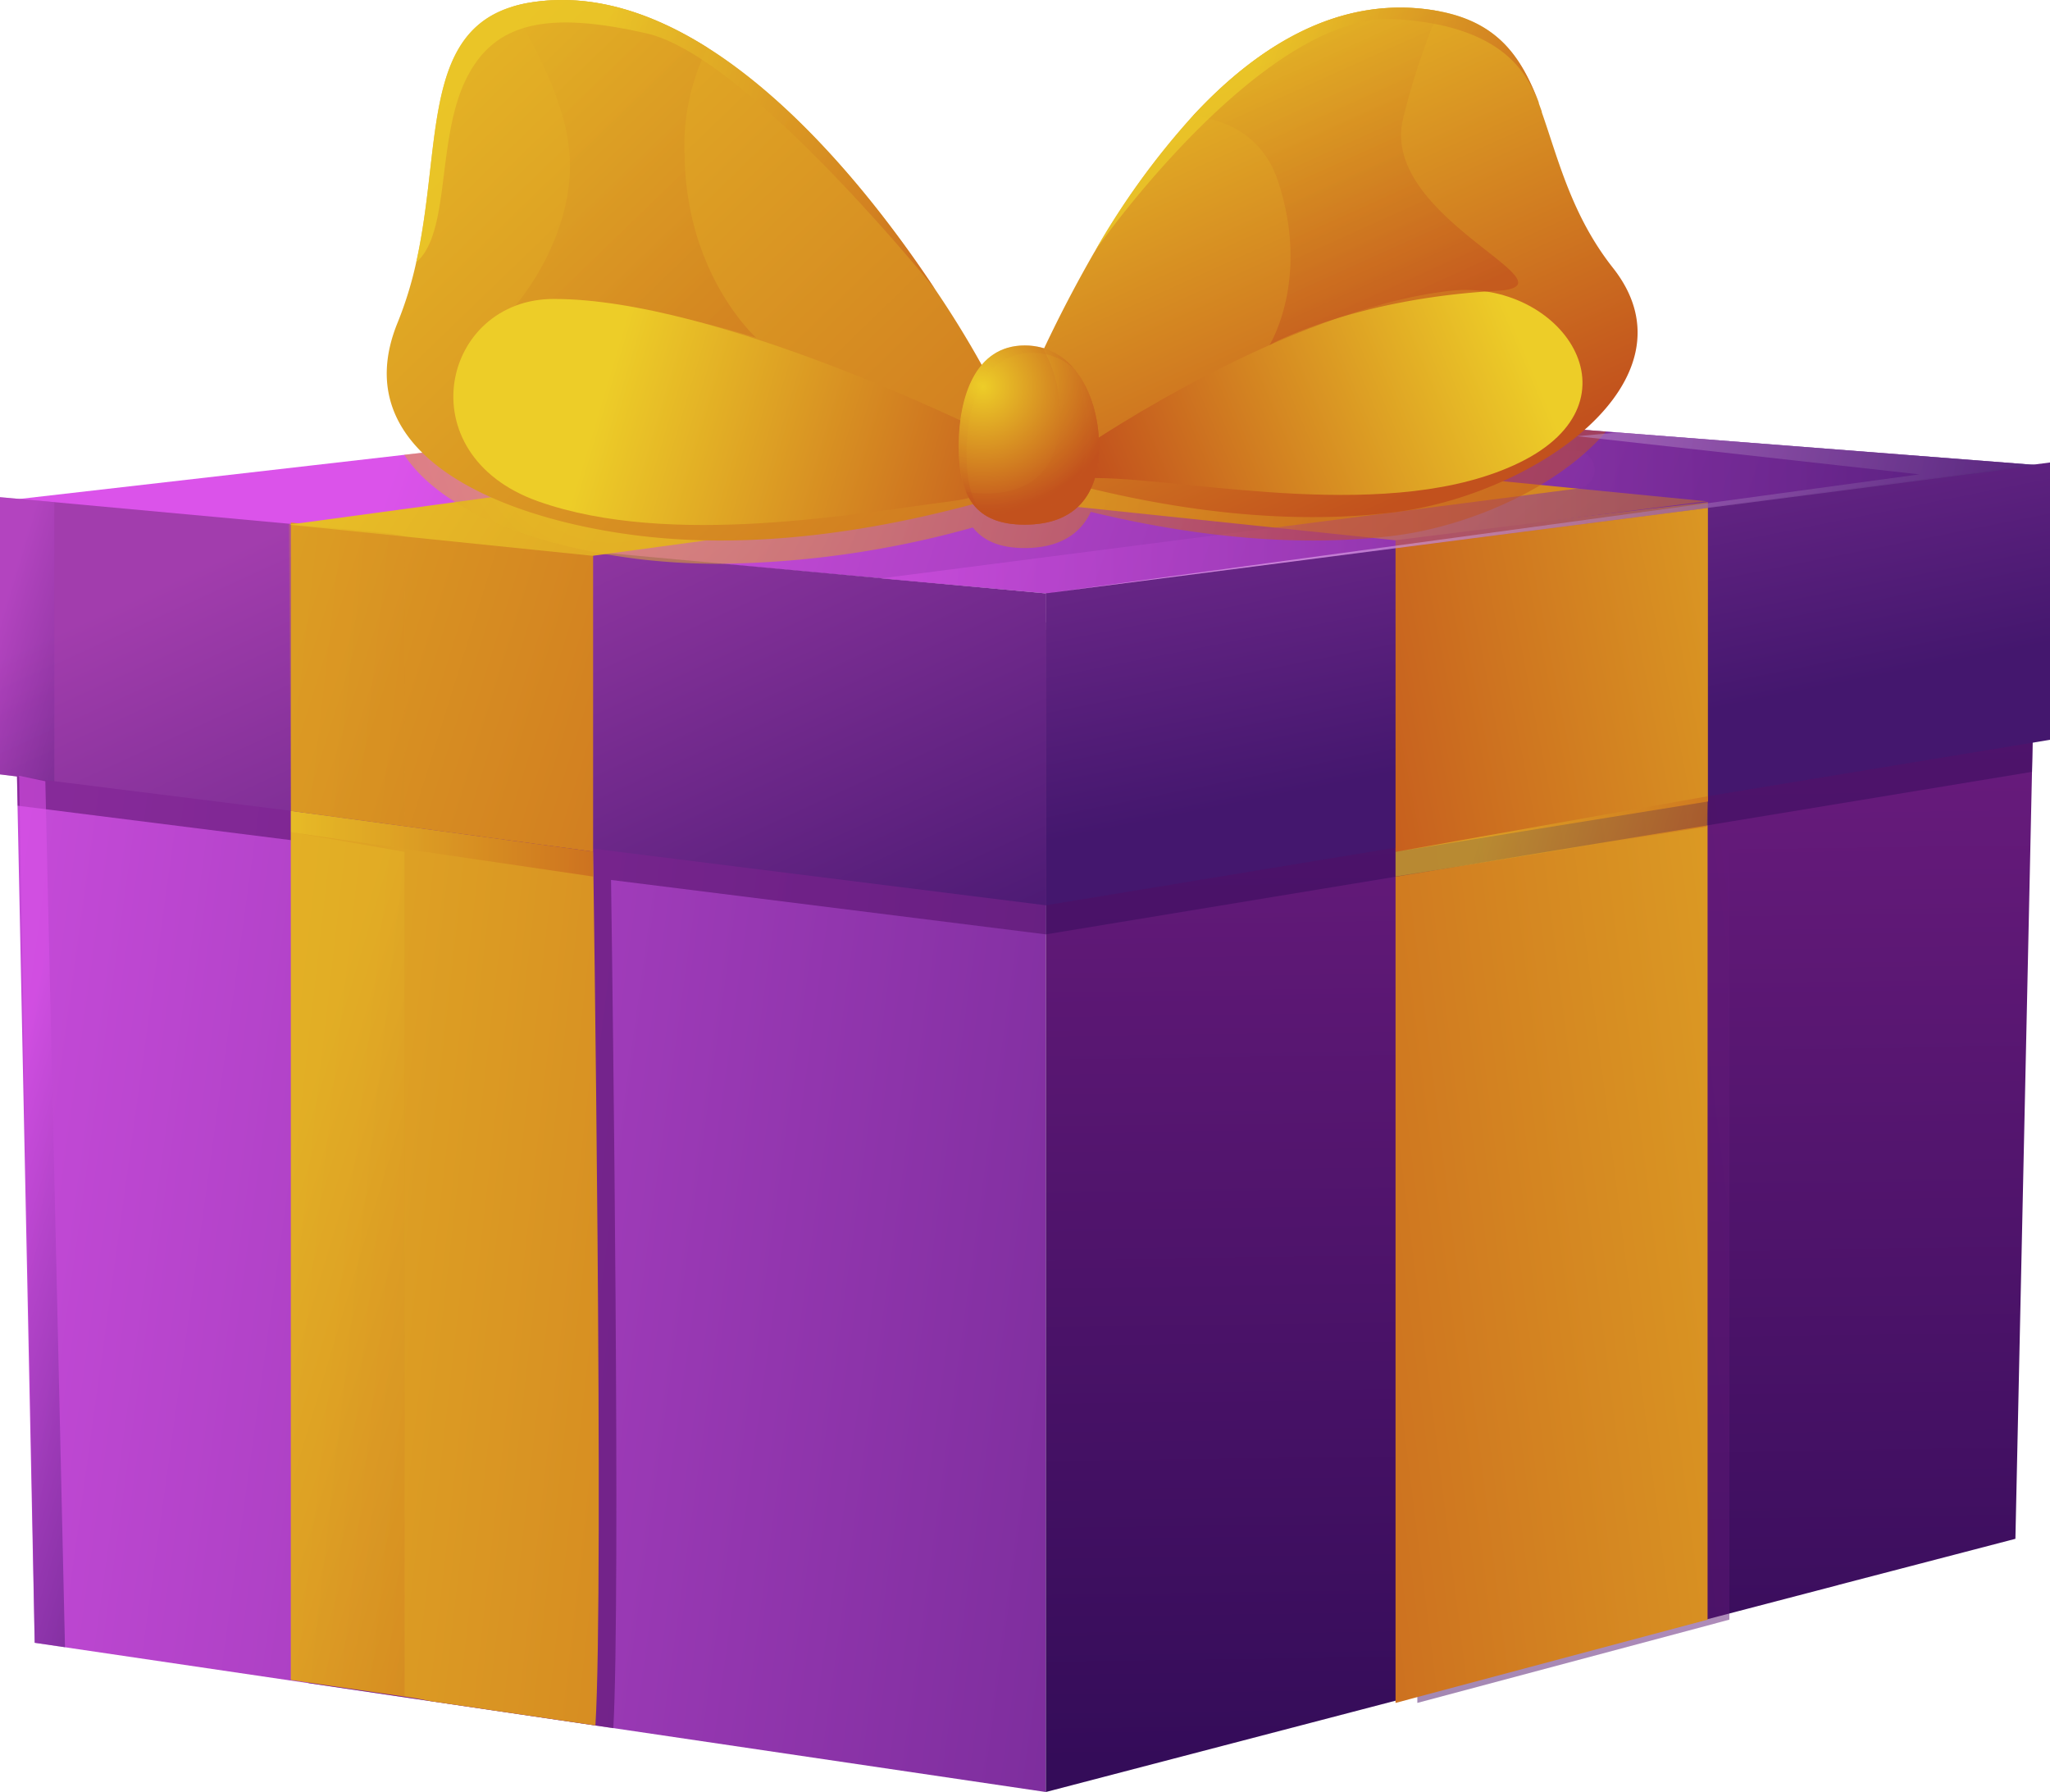
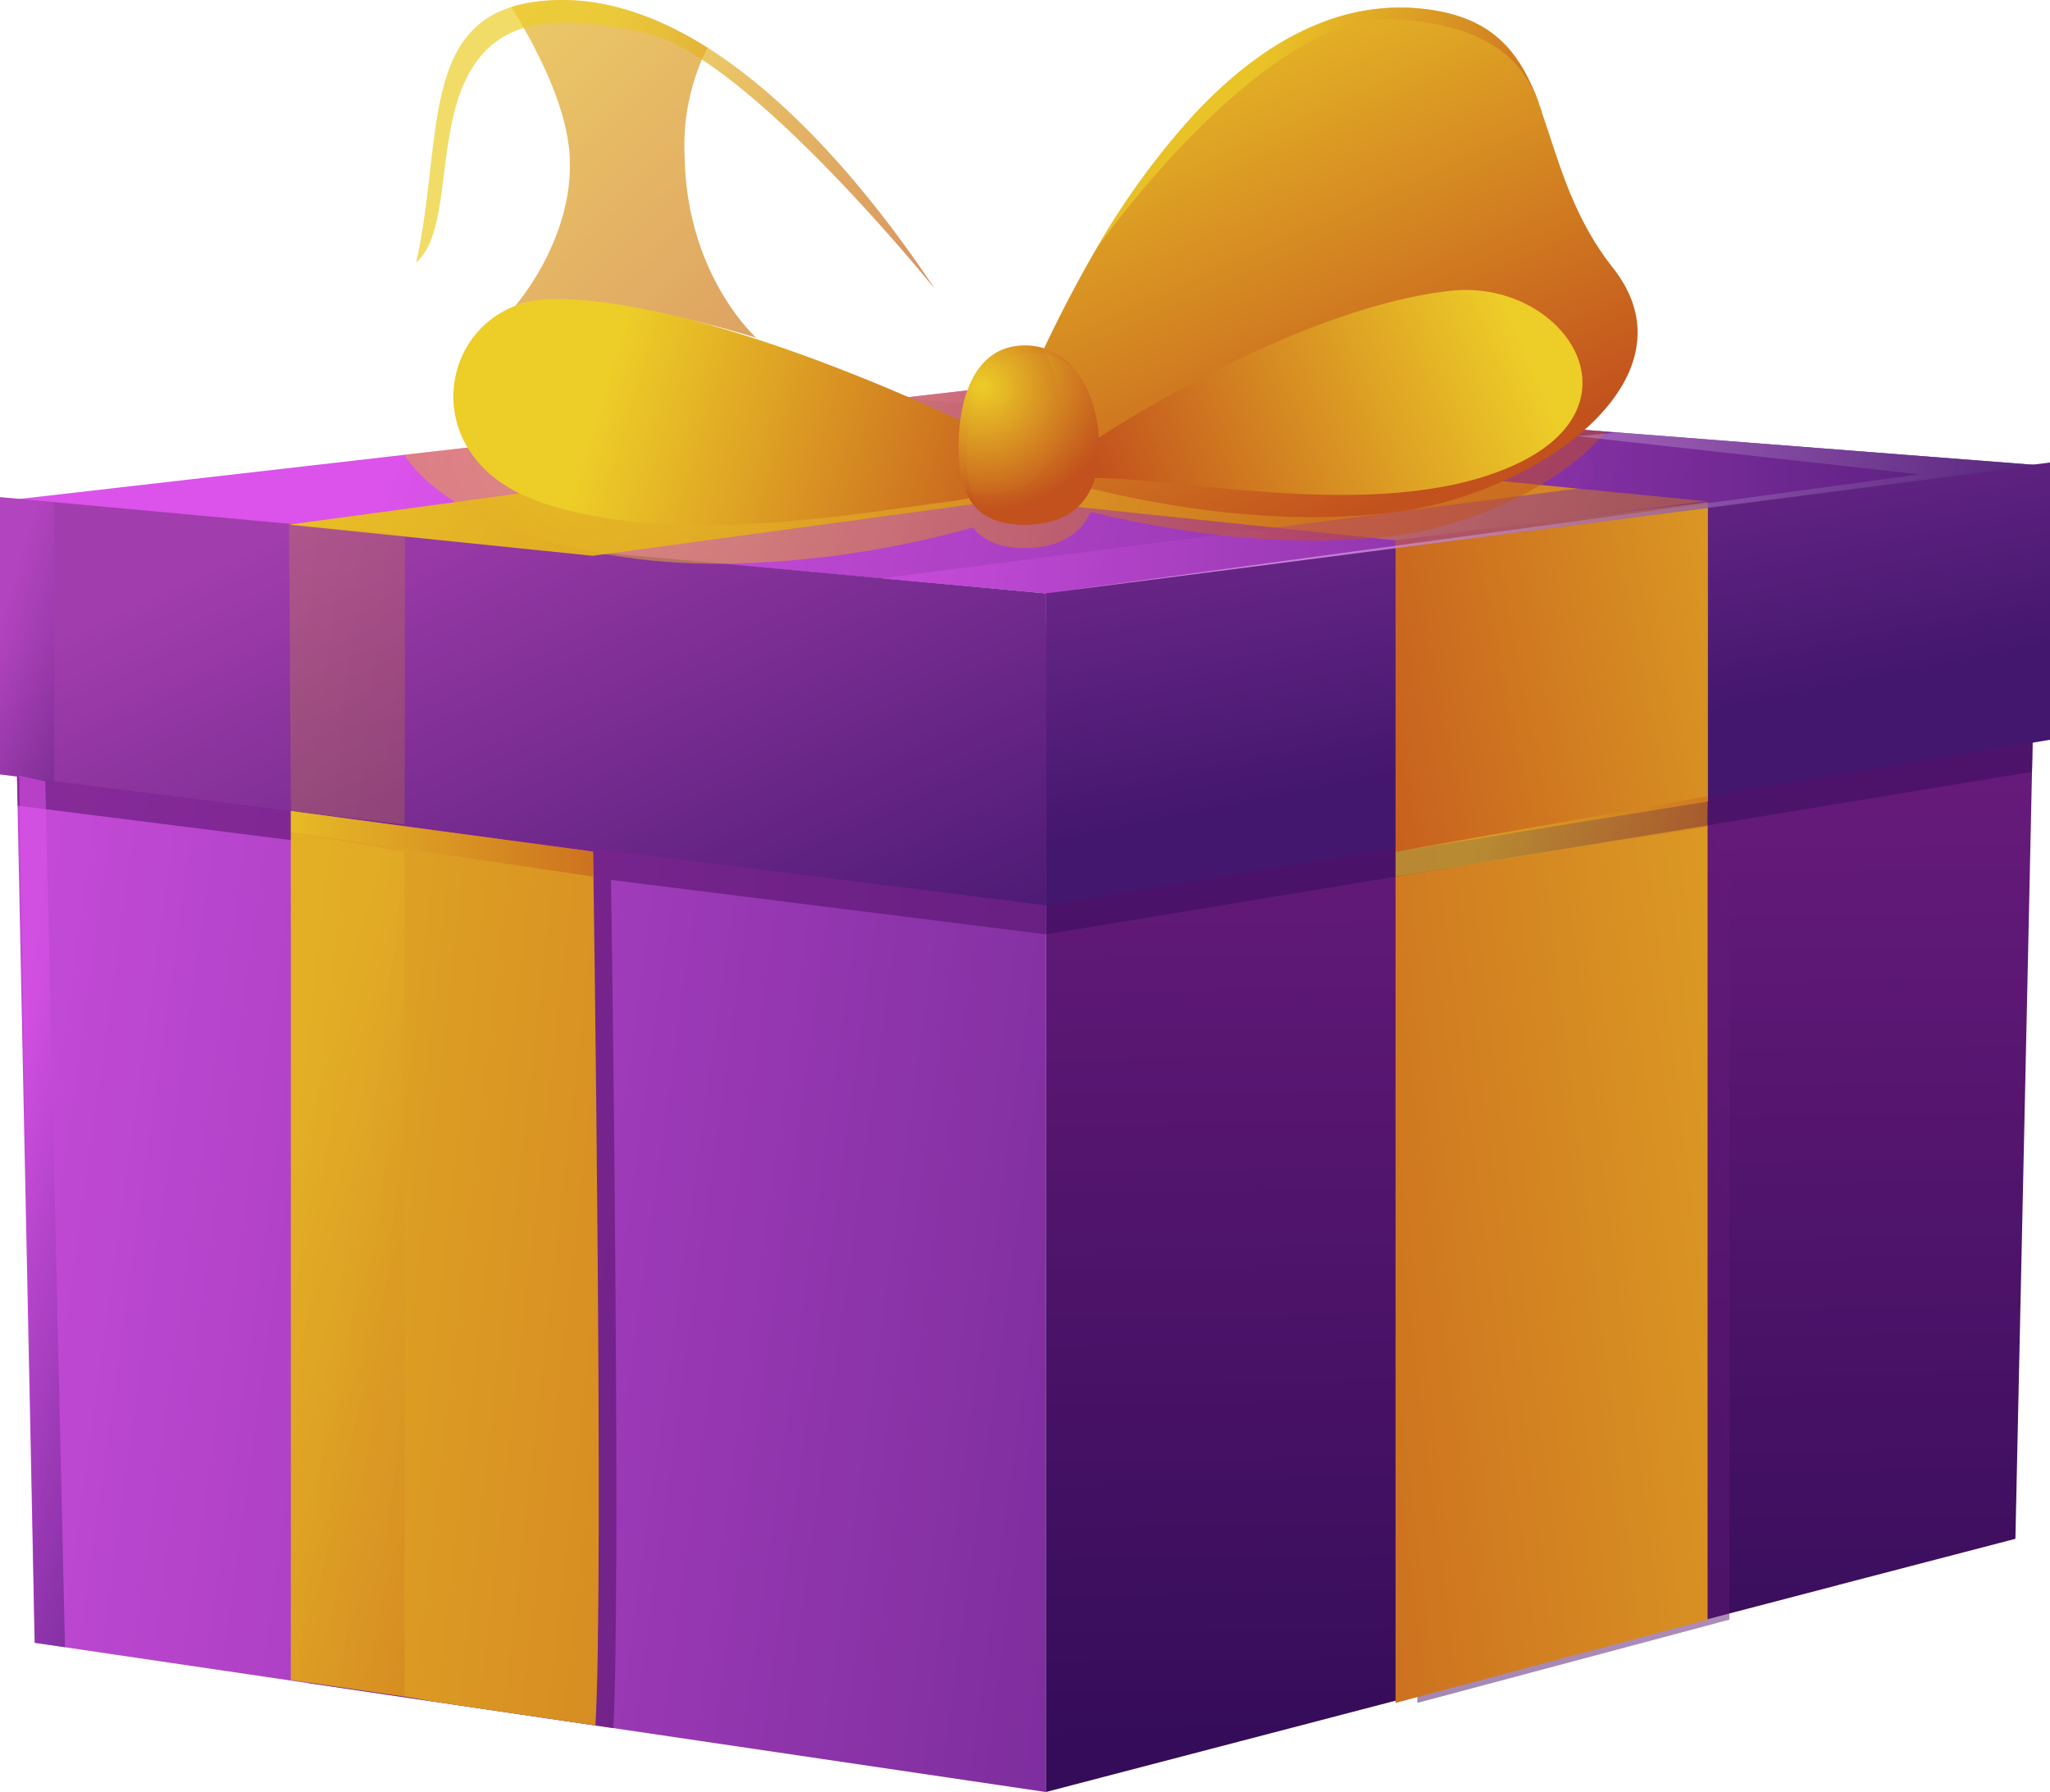
<svg xmlns="http://www.w3.org/2000/svg" xmlns:xlink="http://www.w3.org/1999/xlink" viewBox="0 0 248.27 216.99">
  <defs>
    <style>.cls-1{isolation:isolate;}.cls-2{fill:url(#Безымянный_градиент_18);}.cls-3{fill:url(#Безымянный_градиент_190);}.cls-4{fill:url(#Безымянный_градиент_18-2);}.cls-17,.cls-18,.cls-22,.cls-23,.cls-25,.cls-27,.cls-30,.cls-5,.cls-7,.cls-8{mix-blend-mode:multiply;}.cls-16,.cls-17,.cls-25,.cls-28,.cls-30,.cls-33,.cls-5,.cls-8{opacity:0.5;}.cls-5{fill:url(#Безымянный_градиент_190-2);}.cls-6{fill:url(#Безымянный_градиент_101);}.cls-21,.cls-26,.cls-31,.cls-32,.cls-7{opacity:0.7;}.cls-7{fill:url(#Безымянный_градиент_190-3);}.cls-8{fill:url(#Безымянный_градиент_190-4);}.cls-9{fill:url(#Безымянный_градиент_101-2);}.cls-10{fill:url(#Безымянный_градиент_39);}.cls-11{fill:url(#Безымянный_градиент_39-2);}.cls-12{fill:url(#Безымянный_градиент_101-3);}.cls-13{fill:url(#Безымянный_градиент_101-4);}.cls-14{fill:url(#Безымянный_градиент_101-5);}.cls-15{fill:url(#Безымянный_градиент_101-6);}.cls-16,.cls-21,.cls-26,.cls-29,.cls-31,.cls-32,.cls-33,.cls-34,.cls-35,.cls-36,.cls-37{mix-blend-mode:screen;}.cls-16{fill:url(#Безымянный_градиент_18-3);}.cls-17{fill:url(#Безымянный_градиент_191);}.cls-18{fill:url(#Безымянный_градиент_101-7);}.cls-19{fill:url(#Безымянный_градиент_101-8);}.cls-20{fill:url(#Безымянный_градиент_101-9);}.cls-21{fill:url(#Безымянный_градиент_101-10);}.cls-22{fill:url(#Безымянный_градиент_101-11);}.cls-23{fill:url(#Безымянный_градиент_101-12);}.cls-24{fill:url(#Безымянный_градиент_191-2);}.cls-25{fill:url(#Безымянный_градиент_101-13);}.cls-26{fill:url(#Безымянный_градиент_101-14);}.cls-27,.cls-29{opacity:0.4;}.cls-27{fill:url(#Безымянный_градиент_191-3);}.cls-28{fill:url(#Безымянный_градиент_191-4);}.cls-29{fill:url(#Безымянный_градиент_191-5);}.cls-30{fill:url(#Безымянный_градиент_101-15);}.cls-31{fill:url(#Безымянный_градиент_101-16);}.cls-32{fill:url(#Безымянный_градиент_101-17);}.cls-33{fill:url(#Безымянный_градиент_211);}.cls-34{opacity:0.3;fill:url(#Безымянный_градиент_18-4);}.cls-35{opacity:0.56;fill:url(#Безымянный_градиент_18-5);}.cls-36,.cls-37{opacity:0.23;}.cls-36{fill:url(#Безымянный_градиент_101-18);}.cls-37{fill:url(#Безымянный_градиент_101-19);}</style>
    <linearGradient id="Безымянный_градиент_18" x1="-43.79" y1="123.02" x2="247.26" y2="163.31" gradientUnits="userSpaceOnUse">
      <stop offset="0" stop-color="#db53ea" />
      <stop offset="1" stop-color="#44176e" />
    </linearGradient>
    <linearGradient id="Безымянный_градиент_190" x1="185.15" y1="18.11" x2="187.83" y2="212.52" gradientUnits="userSpaceOnUse">
      <stop offset="0" stop-color="#872491" />
      <stop offset="1" stop-color="#340c59" />
    </linearGradient>
    <linearGradient id="Безымянный_градиент_18-2" x1="54.9" y1="34.64" x2="279.5" y2="111.81" xlink:href="#Безымянный_градиент_18" />
    <linearGradient id="Безымянный_градиент_190-2" x1="280.41" y1="137.99" x2="125.33" y2="157.44" xlink:href="#Безымянный_градиент_190" />
    <linearGradient id="Безымянный_градиент_101" x1="277.77" y1="137.99" x2="122.69" y2="157.44" gradientUnits="userSpaceOnUse">
      <stop offset="0" stop-color="#edcd28" />
      <stop offset="0.7" stop-color="#cf7720" />
      <stop offset="1" stop-color="#c2511d" />
    </linearGradient>
    <linearGradient id="Безымянный_градиент_190-3" x1="-179.93" y1="110.47" x2="403.83" y2="176.76" xlink:href="#Безымянный_градиент_190" />
    <linearGradient id="Безымянный_градиент_190-4" x1="172.84" y1="16.55" x2="188.13" y2="93.39" xlink:href="#Безымянный_градиент_190" />
    <linearGradient id="Безымянный_градиент_101-2" x1="-36.5" y1="143.33" x2="184.26" y2="168.39" xlink:href="#Безымянный_градиент_101" />
    <linearGradient id="Безымянный_градиент_39" x1="173.54" y1="12.81" x2="188.85" y2="89.78" gradientUnits="userSpaceOnUse">
      <stop offset="0" stop-color="#a23dad" />
      <stop offset="1" stop-color="#44176e" />
    </linearGradient>
    <linearGradient id="Безымянный_градиент_39-2" x1="51.2" y1="56.27" x2="88.02" y2="136.84" xlink:href="#Безымянный_градиент_39" />
    <linearGradient id="Безымянный_градиент_101-3" x1="-43.51" y1="52.24" x2="144.09" y2="110.87" xlink:href="#Безымянный_градиент_101" />
    <linearGradient id="Безымянный_градиент_101-4" x1="41.95" y1="11.64" x2="208.56" y2="121.63" xlink:href="#Безымянный_градиент_101" />
    <linearGradient id="Безымянный_градиент_101-5" x1="253.48" y1="68.21" x2="153.82" y2="87.82" xlink:href="#Безымянный_градиент_101" />
    <linearGradient id="Безымянный_градиент_101-6" x1="100.89" y1="22.76" x2="200.64" y2="134.91" xlink:href="#Безымянный_градиент_101" />
    <linearGradient id="Безымянный_градиент_18-3" x1="106.68" y1="59.26" x2="246.91" y2="59.26" xlink:href="#Безымянный_градиент_18" />
    <radialGradient id="Безымянный_градиент_191" cx="74.01" cy="51.63" r="86.47" xlink:href="#Безымянный_градиент_101" />
    <linearGradient id="Безымянный_градиент_101-7" x1="143.02" y1="47.99" x2="180.91" y2="59.36" xlink:href="#Безымянный_градиент_101" />
    <linearGradient id="Безымянный_градиент_101-8" x1="137.22" y1="-5.54" x2="167.59" y2="61.67" xlink:href="#Безымянный_градиент_101" />
    <linearGradient id="Безымянный_градиент_101-9" x1="23.48" y1="-17.51" x2="152.4" y2="115.97" xlink:href="#Безымянный_градиент_101" />
    <linearGradient id="Безымянный_градиент_101-10" x1="42.27" y1="-11.41" x2="117.15" y2="66.11" xlink:href="#Безымянный_градиент_101" />
    <linearGradient id="Безымянный_градиент_101-11" x1="72.57" y1="49.13" x2="126.95" y2="65.44" xlink:href="#Безымянный_градиент_101" />
    <linearGradient id="Безымянный_градиент_101-12" x1="2314.87" y1="-77.76" x2="2366.56" y2="-62.26" gradientTransform="matrix(-0.99, 0.11, 0.11, 0.99, 2482.85, -140.23)" xlink:href="#Безымянный_градиент_101" />
    <radialGradient id="Безымянный_градиент_191-2" cx="119.04" cy="46.81" r="15.53" xlink:href="#Безымянный_градиент_101" />
    <linearGradient id="Безымянный_градиент_101-13" x1="180.06" y1="98.91" x2="208.77" y2="107.53" xlink:href="#Безымянный_градиент_101" />
    <linearGradient id="Безымянный_градиент_101-14" x1="151.7" y1="-5.62" x2="171.48" y2="38.17" xlink:href="#Безымянный_градиент_101" />
    <radialGradient id="Безымянный_градиент_191-3" cx="120.36" cy="48.05" r="14.25" xlink:href="#Безымянный_градиент_101" />
    <radialGradient id="Безымянный_градиент_191-4" cx="119.49" cy="43.8" r="17.7" xlink:href="#Безымянный_градиент_101" />
    <radialGradient id="Безымянный_градиент_191-5" cx="118.5" cy="46.46" r="13.74" xlink:href="#Безымянный_градиент_101" />
    <linearGradient id="Безымянный_градиент_101-15" x1="35.23" y1="102.17" x2="71.83" y2="102.17" xlink:href="#Безымянный_градиент_101" />
    <linearGradient id="Безымянный_градиент_101-16" x1="69.15" y1="18.29" x2="121.38" y2="33.95" xlink:href="#Безымянный_градиент_101" />
    <linearGradient id="Безымянный_градиент_101-17" x1="150.14" y1="14.85" x2="187.89" y2="26.17" xlink:href="#Безымянный_градиент_101" />
    <linearGradient id="Безымянный_градиент_211" x1="161.96" y1="56.64" x2="252.22" y2="83.72" gradientUnits="userSpaceOnUse">
      <stop offset="0" stop-color="#f3c6f8" />
      <stop offset="1" stop-color="#44176e" />
    </linearGradient>
    <linearGradient id="Безымянный_градиент_18-4" x1="-0.31" y1="76.21" x2="12.89" y2="80.17" xlink:href="#Безымянный_градиент_18" />
    <linearGradient id="Безымянный_градиент_18-5" x1="-2.94" y1="144.42" x2="26.12" y2="153.14" xlink:href="#Безымянный_градиент_18" />
    <linearGradient id="Безымянный_градиент_101-18" x1="32.36" y1="150.36" x2="67.63" y2="160.94" xlink:href="#Безымянный_градиент_101" />
    <linearGradient id="Безымянный_градиент_101-19" x1="8.93" y1="77.77" x2="89.9" y2="86.96" xlink:href="#Безымянный_градиент_101" />
  </defs>
  <g class="cls-1">
    <g id="Слой_2" data-name="Слой 2">
      <g id="_Layer_" data-name="&lt;Layer&gt;">
        <polygon class="cls-2" points="126.66 76.25 126.66 216.99 72.11 208.93 52.21 206 4.2 198.92 2.14 98.44 1.45 64.73 126.66 76.25" />
        <polygon class="cls-3" points="246.9 56.32 246.83 59.7 246.52 73.91 246.13 91.83 246.09 93.46 244.08 186.33 222.63 191.92 222.62 191.93 126.66 216.99 126.66 59.25 246.9 56.32" />
        <polygon class="cls-4" points="246.91 56.33 126.66 71.85 87.07 68.27 72.64 66.97 1.37 60.53 48.99 55.07 122.46 46.67 194.5 52.26 246.91 56.33" />
        <polygon class="cls-5" points="171.65 97.07 171.65 206.2 209.44 196.12 209.44 92.83 171.65 97.07" />
        <polygon class="cls-6" points="169.01 97.07 169.01 206.2 206.8 196.12 206.8 92.83 169.01 97.07" />
        <path class="cls-7" d="M37.38,203.81V102L2.14,97.56,1.47,64.73l0-.88L126.66,75.37v37.77L74,106.55c.21,14.46,1.16,86.38.28,102.71Z" />
        <polygon class="cls-8" points="246.83 59.7 246.52 73.91 246.13 91.83 246.09 93.46 126.66 113.14 126.66 75.37 246.83 59.7" />
        <path class="cls-9" d="M72.11,208.93,52.21,206c-1.08-.23-2.16-.42-3.22-.57-6.86-1-12.81-1.86-13.67-2h-.1V98.19l36.61,4.93S73.16,192.05,72.11,208.93Z" />
        <polygon class="cls-10" points="126.66 71.85 126.66 109.62 248.27 89.58 248.27 56 126.66 71.85" />
        <polygon class="cls-11" points="126.66 71.85 126.66 109.62 0 93.77 0 60.2 126.66 71.85" />
-         <polygon class="cls-12" points="35.23 63.28 35.23 98.2 71.83 103.12 71.83 66.93 35.23 63.28" />
        <polygon class="cls-13" points="34.97 63.53 146.4 48.44 187.95 51.53 71.77 67.3 34.97 63.53" />
        <polygon class="cls-14" points="169.01 103.15 169.01 65.16 206.84 60.8 206.84 97.05 169.01 103.15" />
        <polygon class="cls-15" points="168.96 65.42 56.25 53.6 92.43 49.47 206.7 60.7 168.96 65.42" />
        <path class="cls-16" d="M246.91,56.33,126.66,71.85l-20-1.81,84.51-10.9a2.27,2.27,0,0,0-.12-4.51l-82.34-6.4,13.73-1.56,73.45,5.69Z" />
        <path class="cls-17" d="M194.5,52.26c-5.57,6.55-16.27,11.5-26,12.65-9.17,1.08-21.21.74-36.4-2.93-1.31,2.82-4,4.38-8,4.38-3,0-5-.87-6.28-2.49a118.21,118.21,0,0,1-30.79,4.4,82.93,82.93,0,0,1-9.33-.53c-1.69-.2-3.41-.46-5.1-.77-9.91-1.83-19.5-5.64-23.65-11.9l73.47-8.4Z" />
        <path class="cls-18" d="M127.82,56S159.63,41.45,169,42.11,180.28,52.2,174.62,55s-43.2,2-45.66,2.43S127.82,56,127.82,56Z" />
        <path class="cls-19" d="M168.52,62.07c-10.31,1.22-24.23.66-42.19-4.43a5.37,5.37,0,0,1-3.51-7.18,162.3,162.3,0,0,1,9.72-19.94l.06-.09A93.38,93.38,0,0,1,144.49,14c7.93-8.55,17.77-14.59,29.18-12.75l.56.1c7.24,1.36,10,5.59,12.13,11.07l0,.08.36,1,0,.09c2,5.68,3.62,12.5,8.6,18.82C206.09,46,185.74,60.06,168.52,62.07Z" />
-         <path class="cls-20" d="M119.94,60.47c-18,5.09-31.89,5.65-42.2,4.44C60.52,62.89,41.59,55,48.18,39a45,45,0,0,0,2.22-7.21C53.48,18,51.1,4.3,61.89.86A15.31,15.31,0,0,1,64.22.31C71.58-.88,78.85,1.47,85.68,5.77,96.57,12.65,106.29,24.55,113.23,35a.34.34,0,0,1,.06.09,119.78,119.78,0,0,1,10.16,18.18A5.37,5.37,0,0,1,119.94,60.47Z" />
        <path class="cls-21" d="M62.33,37.11s7.55-8.49,6.61-18.87c-.53-5.85-4.06-12.6-7-17.38A15.31,15.31,0,0,1,64.22.31C71.58-.88,78.85,1.47,85.68,5.77a26.44,26.44,0,0,0-2.77,13c.18,14.57,8.67,22.12,8.67,22.12a128.07,128.07,0,0,0-16-3.77C65.16,35.22,62.33,37.11,62.33,37.11Z" />
        <path class="cls-22" d="M119,52.2s-32.09-16-51.9-16C53.54,36.16,49.12,55,65.16,60.7s39,1.39,50,0S119,52.2,119,52.2Z" />
        <path class="cls-23" d="M131.85,53.79s24-16.31,43.71-18.57C189,33.68,199.34,48.52,184.05,56s-39.85,2-51,1.89S131.85,53.79,131.85,53.79Z" />
        <path class="cls-24" d="M133.1,54.09c0,6-3,9.44-9,9.44s-8-3.45-8-9.44,2-12.26,8-12.26S133.1,48.1,133.1,54.09Z" />
        <polygon class="cls-25" points="169.01 106.14 206.7 100.09 206.84 96.41 169.01 103.15 169.01 106.14" />
-         <path class="cls-26" d="M181.22,35.22c-17,.94-27.1,6.29-27.48,6.58.2-.35,4.88-8.11,1.06-19.79-1.79-5.5-6.14-7.47-10.31-8,7.93-8.55,17.77-14.59,29.18-12.75l.56.1a84.66,84.66,0,0,0-4.33,13.11C167.13,26.47,191.76,34.63,181.22,35.22Z" />
        <path class="cls-27" d="M128.83,43.43a15.12,15.12,0,0,1,2.85,9.25c0,6-3,9.43-9,9.43a8.57,8.57,0,0,1-5-1.3c1.24,1.76,3.29,2.72,6.43,2.72,6,0,9-3.45,9-9.44C133.1,50,131.68,45.68,128.83,43.43Z" />
        <path class="cls-28" d="M126.25,42.11a15.93,15.93,0,0,1,2.13,8.21c0,6-3,9.43-9,9.43a11.84,11.84,0,0,1-2.42-.23c1.09,2.59,3.3,4,7.14,4,6,0,9-3.45,9-9.44C133.1,48.85,130.83,43.39,126.25,42.11Z" />
        <path class="cls-29" d="M117.06,55c0-6,2-12.27,8-12.27A7.44,7.44,0,0,1,130,44.58a7.53,7.53,0,0,0-5.87-2.75c-6,0-8,6.27-8,12.26,0,3.65.76,6.35,2.7,7.91C117.57,60.39,117.06,58,117.06,55Z" />
        <polygon class="cls-30" points="35.23 100.76 71.83 106.14 71.83 103.12 35.23 98.2 35.23 100.76" />
        <path class="cls-31" d="M113.23,35c-1.34-1.65-23-28.19-34.86-30.94C66.11,1.25,59.6,2.7,56.25,10S54.51,28.31,50.4,31.77h0C53.48,18,51.1,4.3,61.89.86A15.31,15.31,0,0,1,64.22.31C71.58-.88,78.85,1.47,85.68,5.77,96.57,12.65,106.29,24.55,113.23,35Z" />
        <path class="cls-32" d="M186.36,12.42C185.24,10,183.11,3.14,169,2.33c-15.65-.9-35.15,26.23-36.41,28.1A93.38,93.38,0,0,1,144.49,14c7.93-8.55,17.77-14.59,29.18-12.75l.56.1C181.47,2.71,184.25,6.94,186.36,12.42Z" />
        <polygon class="cls-33" points="153.82 68.15 232.45 57.44 191 52.82 195.91 52.37 246.91 56.33 126.66 71.85 153.82 68.15 153.82 68.15" />
        <polygon class="cls-34" points="6.58 60.8 6.58 94.6 0 93.77 0 60.2 6.58 60.8" />
        <polygon class="cls-35" points="5.49 94.6 7.87 199.46 4.2 198.92 2.31 93.94 5.49 94.6" />
        <path class="cls-36" d="M49,103.15V205.43c-6.86-1-12.81-1.86-13.66-2l-.11-102.68Z" />
        <path class="cls-37" d="M35.23,98.2,35,63.53s13.89,1,14,1.44,0,34.86,0,34.86Z" />
      </g>
    </g>
  </g>
</svg>